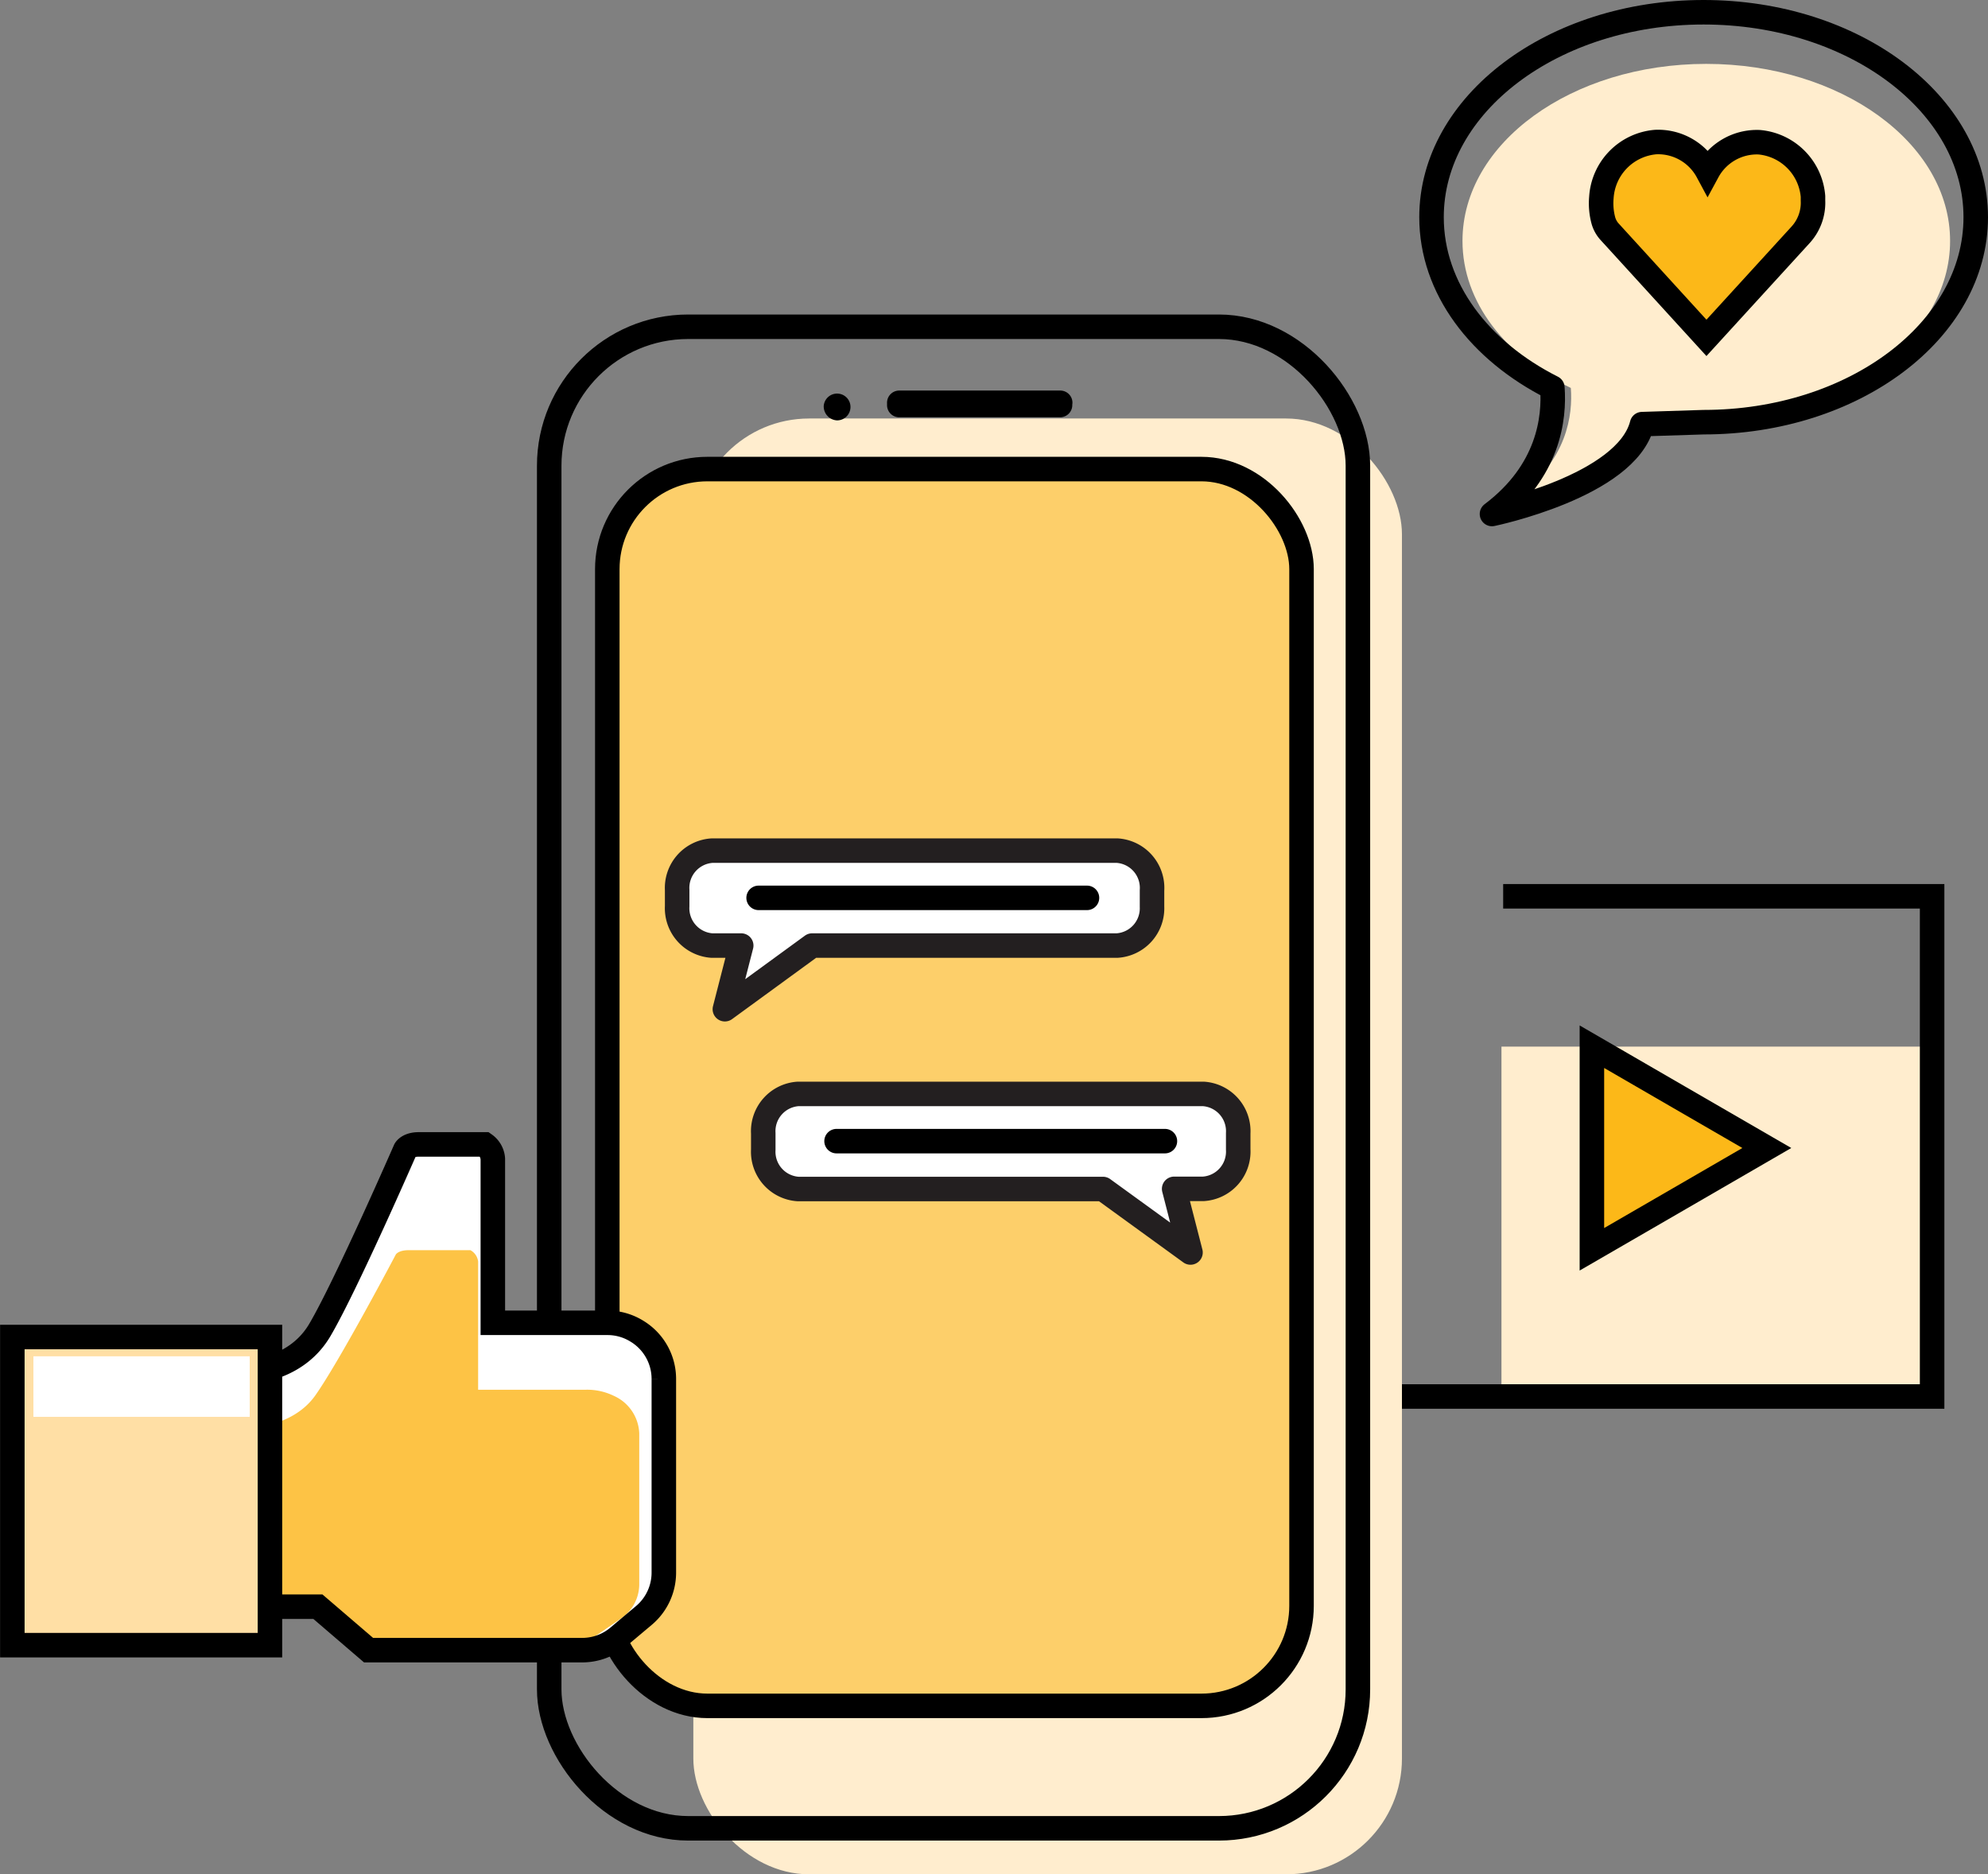
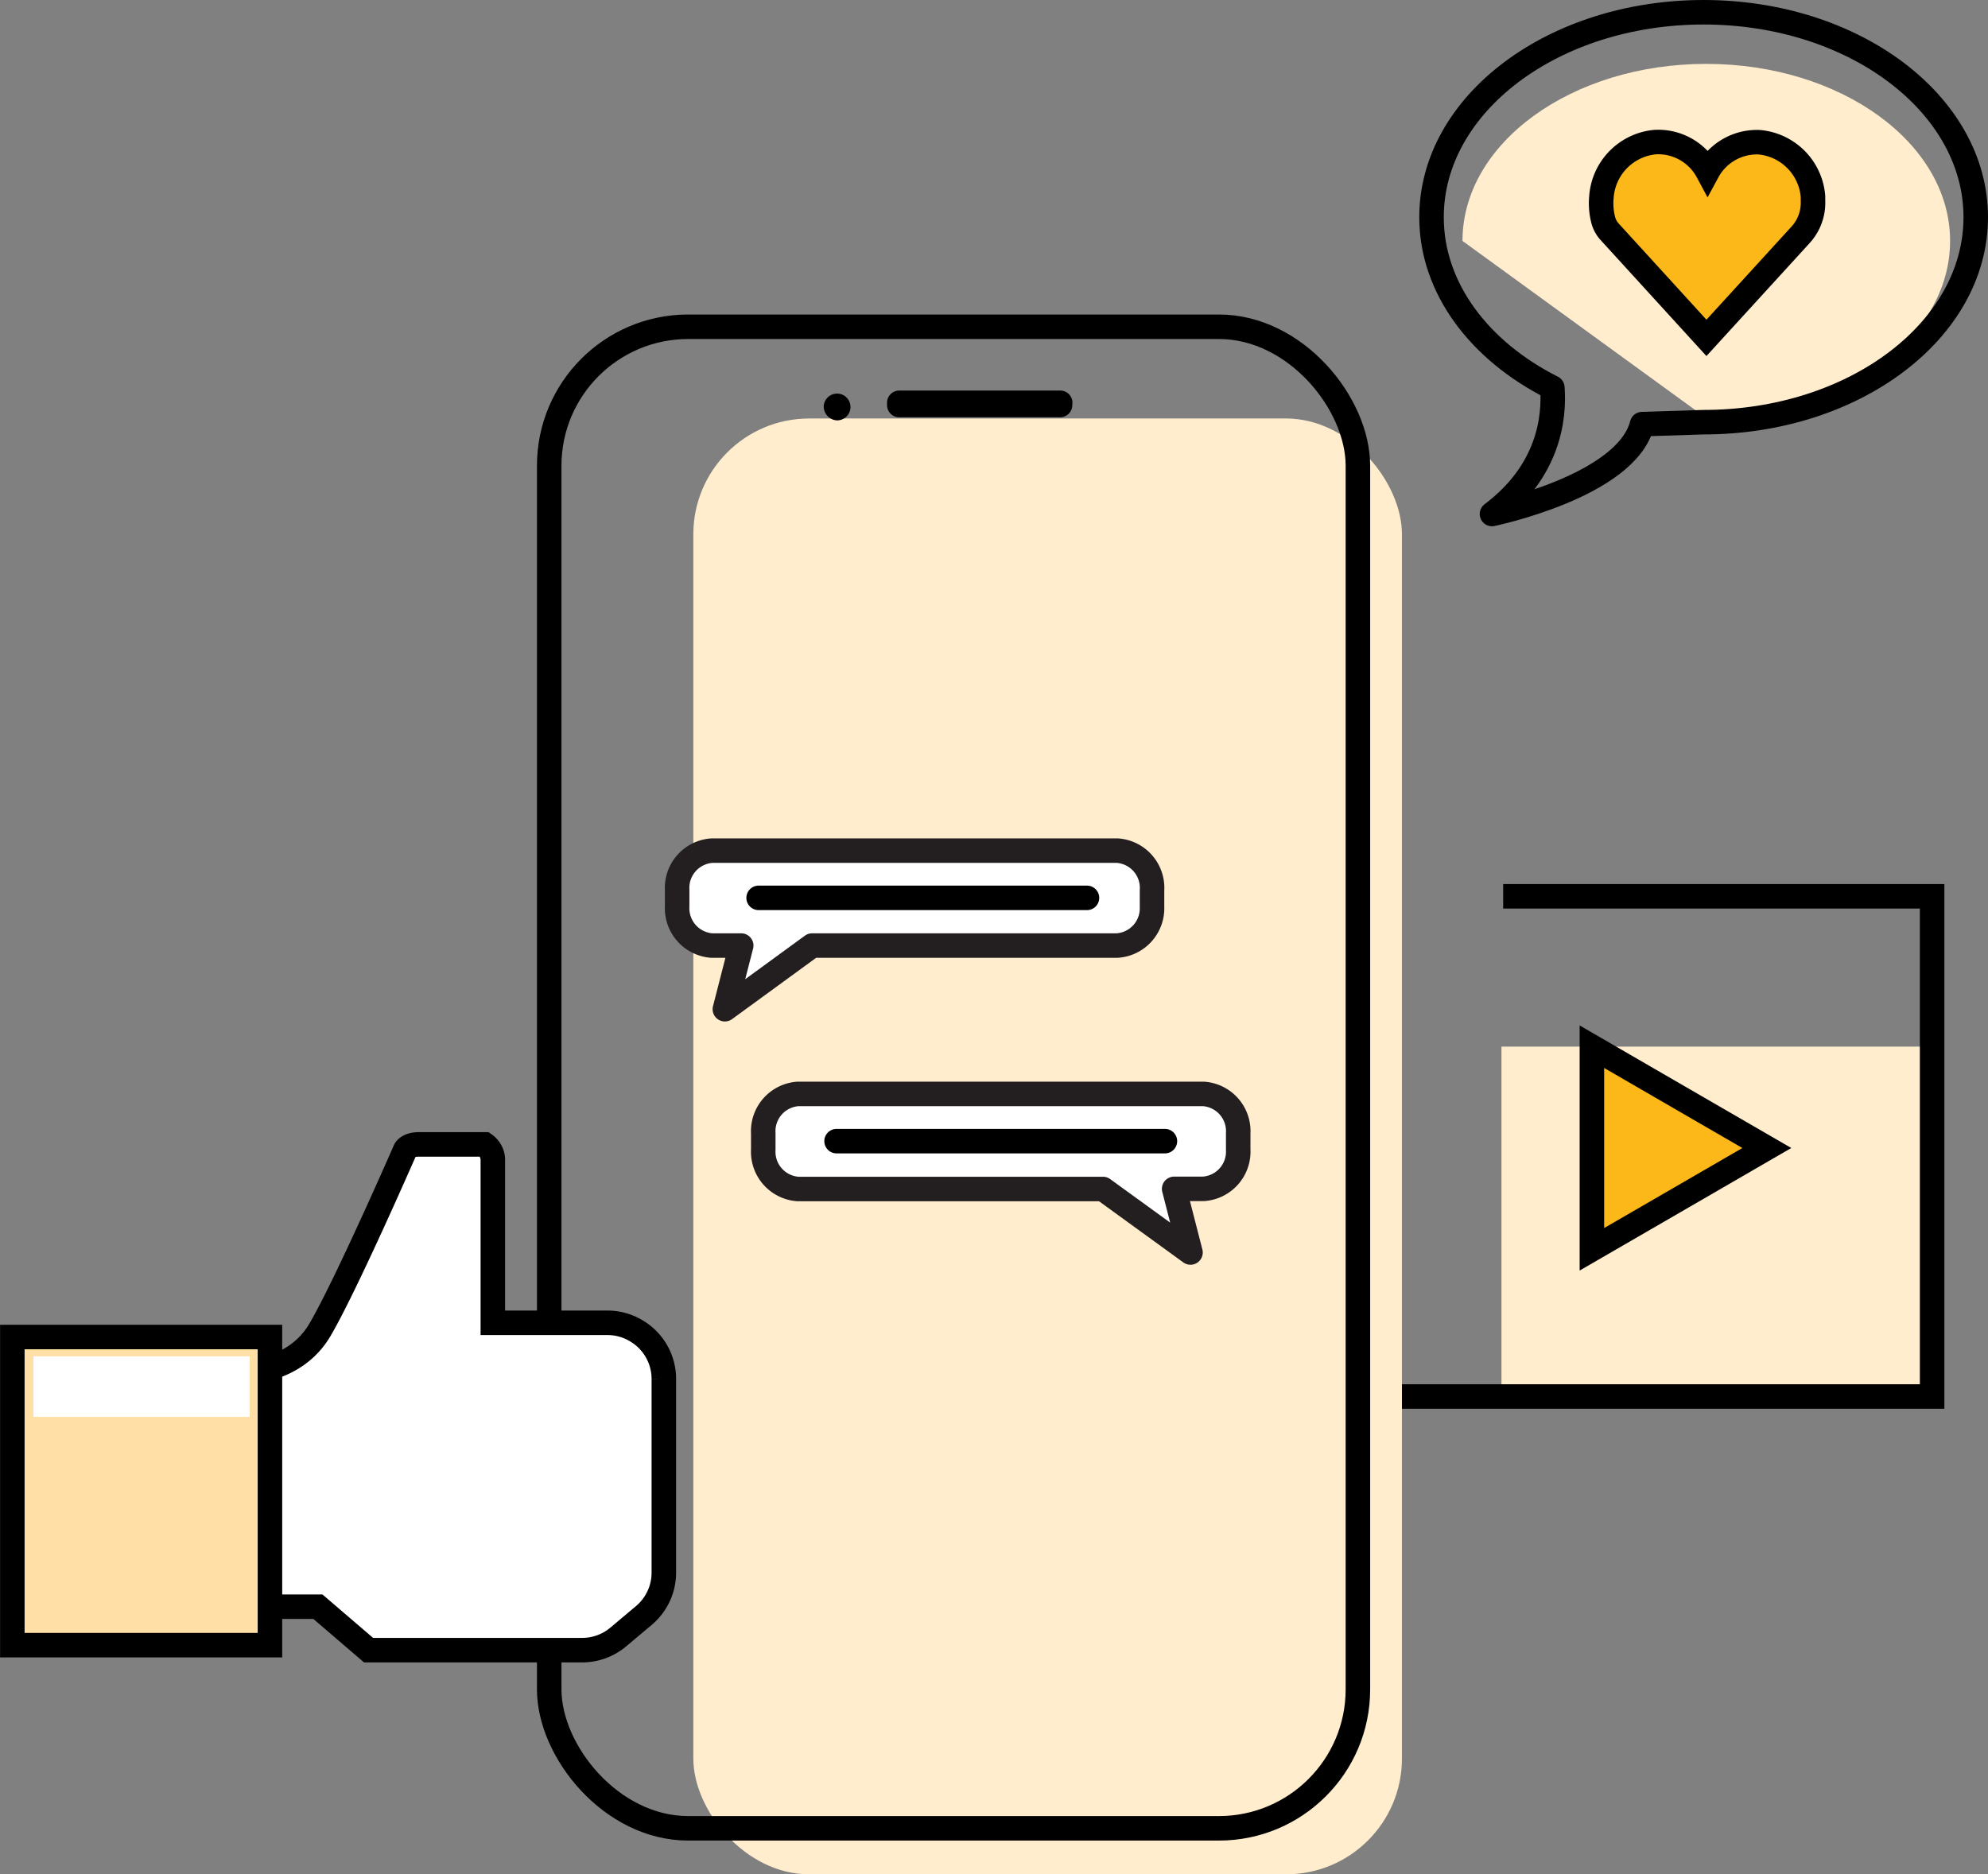
<svg xmlns="http://www.w3.org/2000/svg" viewBox="0 0 243.32 229.44">
  <rect x="0" y="0" width="243.32" height="229.44" fill="#808080" stroke="none" />
  <defs>
    <style>.cls-1{fill:#ffedce;}.cls-11,.cls-2,.cls-4{fill:none;}.cls-11,.cls-2,.cls-3,.cls-4,.cls-5,.cls-6,.cls-8{stroke:#000;}.cls-10,.cls-11,.cls-2{stroke-linejoin:round;}.cls-10,.cls-11,.cls-2,.cls-3,.cls-4,.cls-5,.cls-8{stroke-width:3px;}.cls-3{fill:#fcb818;}.cls-3,.cls-4,.cls-5,.cls-6,.cls-8{stroke-miterlimit:10;}.cls-5{fill:#fdcf6a;}.cls-10,.cls-6,.cls-9{fill:#fff;}.cls-7{fill:#fdc345;}.cls-8{fill:#ffdfa5;}.cls-10{stroke:#231f20;}.cls-10,.cls-11{stroke-linecap:round;}</style>
  </defs>
  <g id="Layer_2" data-name="Layer 2">
    <g id="Layer_1-2" data-name="Layer 1">
-       <path class="cls-1" d="M208.83,51.17c16.48,0,29.85-9.71,29.85-21.68S225.31,7.82,208.83,7.82,179,17.52,179,29.49c0,7.51,5.26,14.13,13.26,18,.25,3.25-.41,8.86-6.63,13.36,0,0,14.74-2.93,16.46-9.48Z" />
+       <path class="cls-1" d="M208.83,51.17c16.48,0,29.85-9.71,29.85-21.68S225.31,7.82,208.83,7.82,179,17.52,179,29.49Z" />
      <path class="cls-2" d="M208.51,51.68c18.4,0,33.31-11.23,33.31-25.09S226.91,1.5,208.51,1.5s-33.3,11.23-33.3,25.09c0,8.69,5.87,16.36,14.79,20.86.28,3.76-.46,10.25-7.39,15.47,0,0,16.45-3.4,18.37-11Z" />
      <path class="cls-3" d="M221.9,24.55c0-.17,0-.34,0-.51a7.25,7.25,0,0,0-6.59-6.63A6.86,6.86,0,0,0,209,21a6.87,6.87,0,0,0-6.37-3.61A7.26,7.26,0,0,0,196,24.18a8.14,8.14,0,0,0,.23,2.76,3.39,3.39,0,0,0,.77,1.42l11.86,13,11.5-12.59A5.82,5.82,0,0,0,221.9,24.55Z" />
      <path class="cls-1" d="M183.77,128.12v42.2h53v-42.2Z" />
      <polyline class="cls-4" points="183.98 109.72 236.48 109.72 236.48 170.95 168.67 170.95 168.67 138.85" />
      <polygon class="cls-3" points="194.84 140.53 194.84 128.13 205.54 134.33 216.25 140.53 205.55 146.73 194.84 152.93 194.84 140.53" />
      <rect class="cls-1" x="84.86" y="51.23" width="86.73" height="178.21" rx="14.17" />
      <path d="M131.24,49.53a1.49,1.49,0,0,1-1.43,1.55H110a1.49,1.49,0,0,1-1.43-1.55v-.17A1.49,1.49,0,0,1,110,47.81h19.83a1.49,1.49,0,0,1,1.43,1.55Z" />
-       <rect class="cls-5" x="74.33" y="57.42" width="84.97" height="151.4" rx="12.25" />
      <path d="M100.82,49.69a1.64,1.64,0,1,1,1.64,1.77A1.71,1.71,0,0,1,100.82,49.69Z" />
      <rect class="cls-4" x="67.22" y="40" width="98.98" height="183.81" rx="17.01" />
      <path class="cls-6" d="M74.37,161.93H60.32V141.86a2.36,2.36,0,0,0-1-1.77H51.26c-1.33,0-1.66.66-1.66.66s-7.27,16.66-10.46,22.07S29.43,168,29.43,168l0,28.68h9.48L45.11,202H71.26a6.86,6.86,0,0,0,4.4-1.6l3.14-2.64a6.85,6.85,0,0,0,2.45-5.25l0-23.7a6.83,6.83,0,0,0-3.32-5.87h0A6.79,6.79,0,0,0,74.37,161.93Z" />
-       <path class="cls-7" d="M71.76,170.12H58.52v-15.7a1.83,1.83,0,0,0-.94-1.38H50c-1.24,0-1.55.52-1.55.52s-6.85,13-9.86,17.26-9.15,4.06-9.15,4.06l0,22.44h8.93l5.82,4.14,24.63,0A7.27,7.27,0,0,0,73,200.19l3-2.06A5.07,5.07,0,0,0,78.24,194l0-18.54a5.25,5.25,0,0,0-3.13-4.6h0A7.47,7.47,0,0,0,71.76,170.12Z" />
      <path class="cls-4" d="M74.37,161.93H60.32V141.86a2.36,2.36,0,0,0-1-1.77H51.26c-1.33,0-1.66.66-1.66.66s-7.27,16.66-10.46,22.07S29.43,168,29.43,168l0,28.68h9.48L45.11,202H71.26a6.86,6.86,0,0,0,4.4-1.6l3.14-2.64a6.85,6.85,0,0,0,2.45-5.25l0-23.7a6.83,6.83,0,0,0-3.32-5.87h0A6.79,6.79,0,0,0,74.37,161.93Z" />
      <rect class="cls-8" x="1.51" y="163.67" width="31.53" height="37.72" />
      <rect class="cls-9" x="4.09" y="166.03" width="26.47" height="7.41" />
      <path class="cls-10" d="M136.76,104.13H87.13a4.57,4.57,0,0,0-4.25,4.81v2a4.58,4.58,0,0,0,4.25,4.81h3.59l-2,7.79,10.68-7.79h37.32A4.57,4.57,0,0,0,141,111v-2A4.57,4.57,0,0,0,136.76,104.13Z" />
      <line class="cls-11" x1="92.85" y1="109.91" x2="133.04" y2="109.91" />
      <path class="cls-10" d="M97.67,133.91H147.3a4.57,4.57,0,0,1,4.25,4.81v2a4.57,4.57,0,0,1-4.25,4.81h-3.59l2,7.79L135,145.55H97.67a4.57,4.57,0,0,1-4.25-4.81v-2A4.57,4.57,0,0,1,97.67,133.91Z" />
      <line class="cls-11" x1="142.58" y1="139.69" x2="102.39" y2="139.69" />
    </g>
  </g>
</svg>